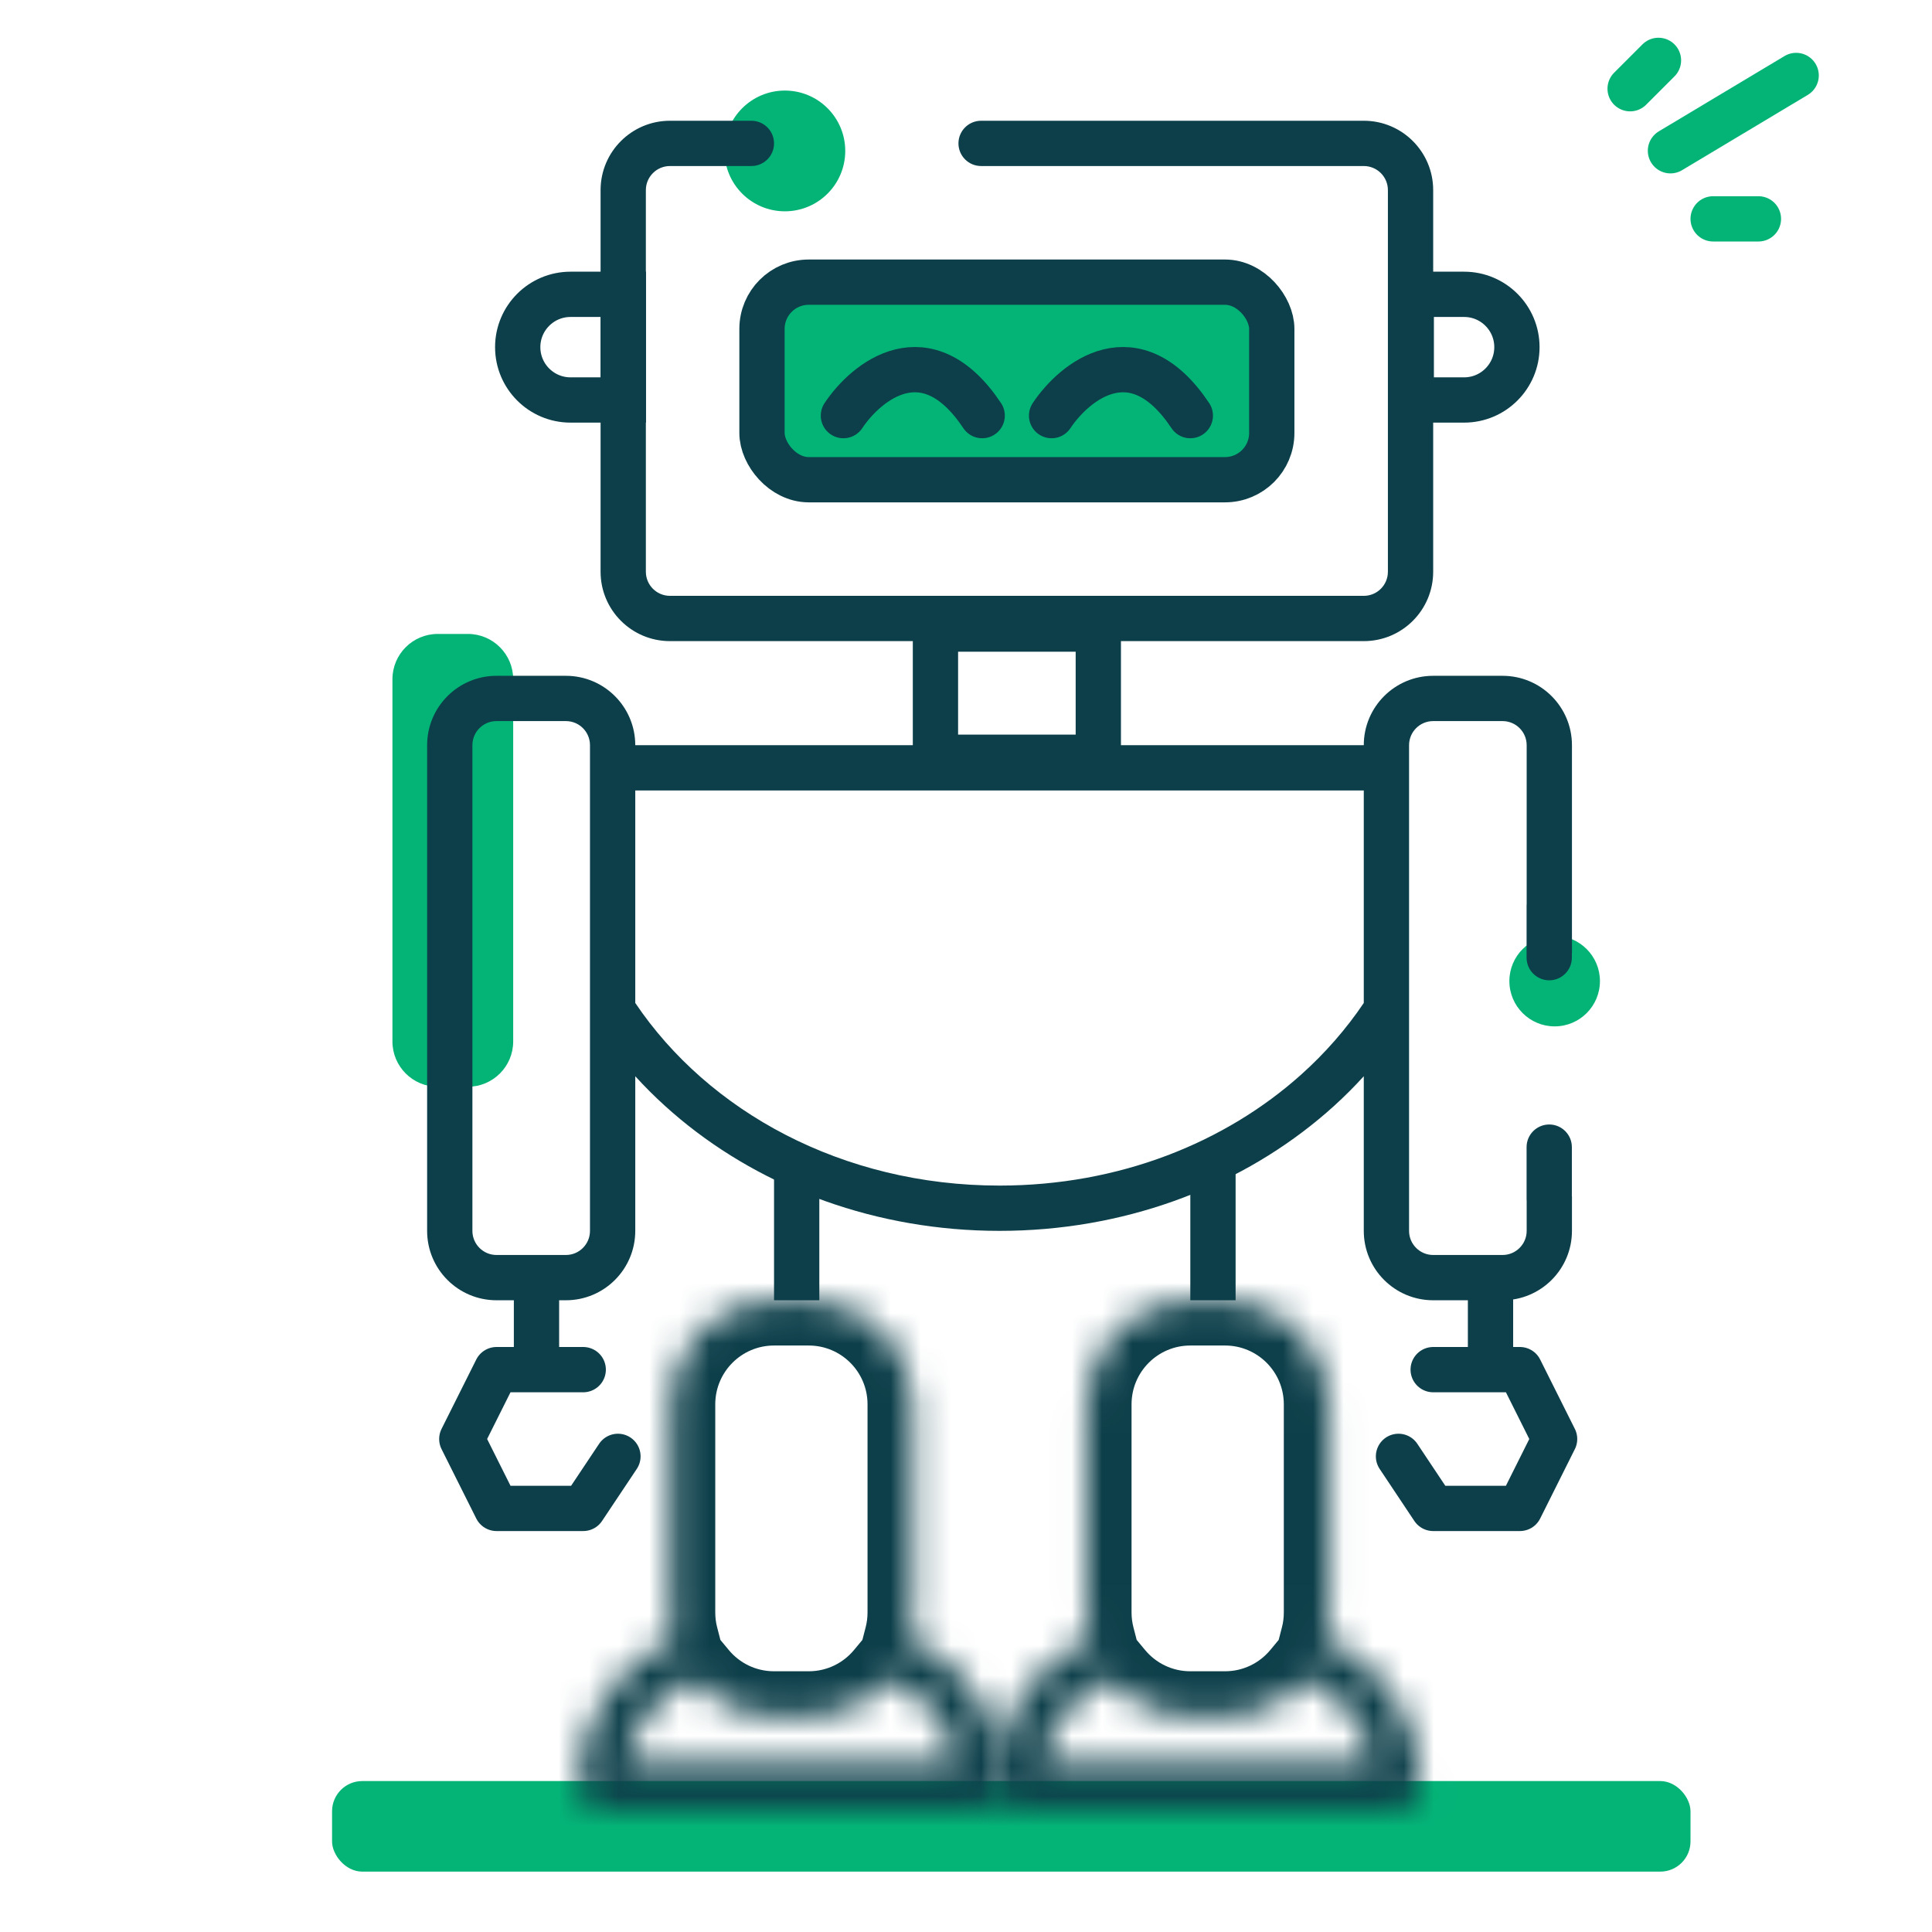
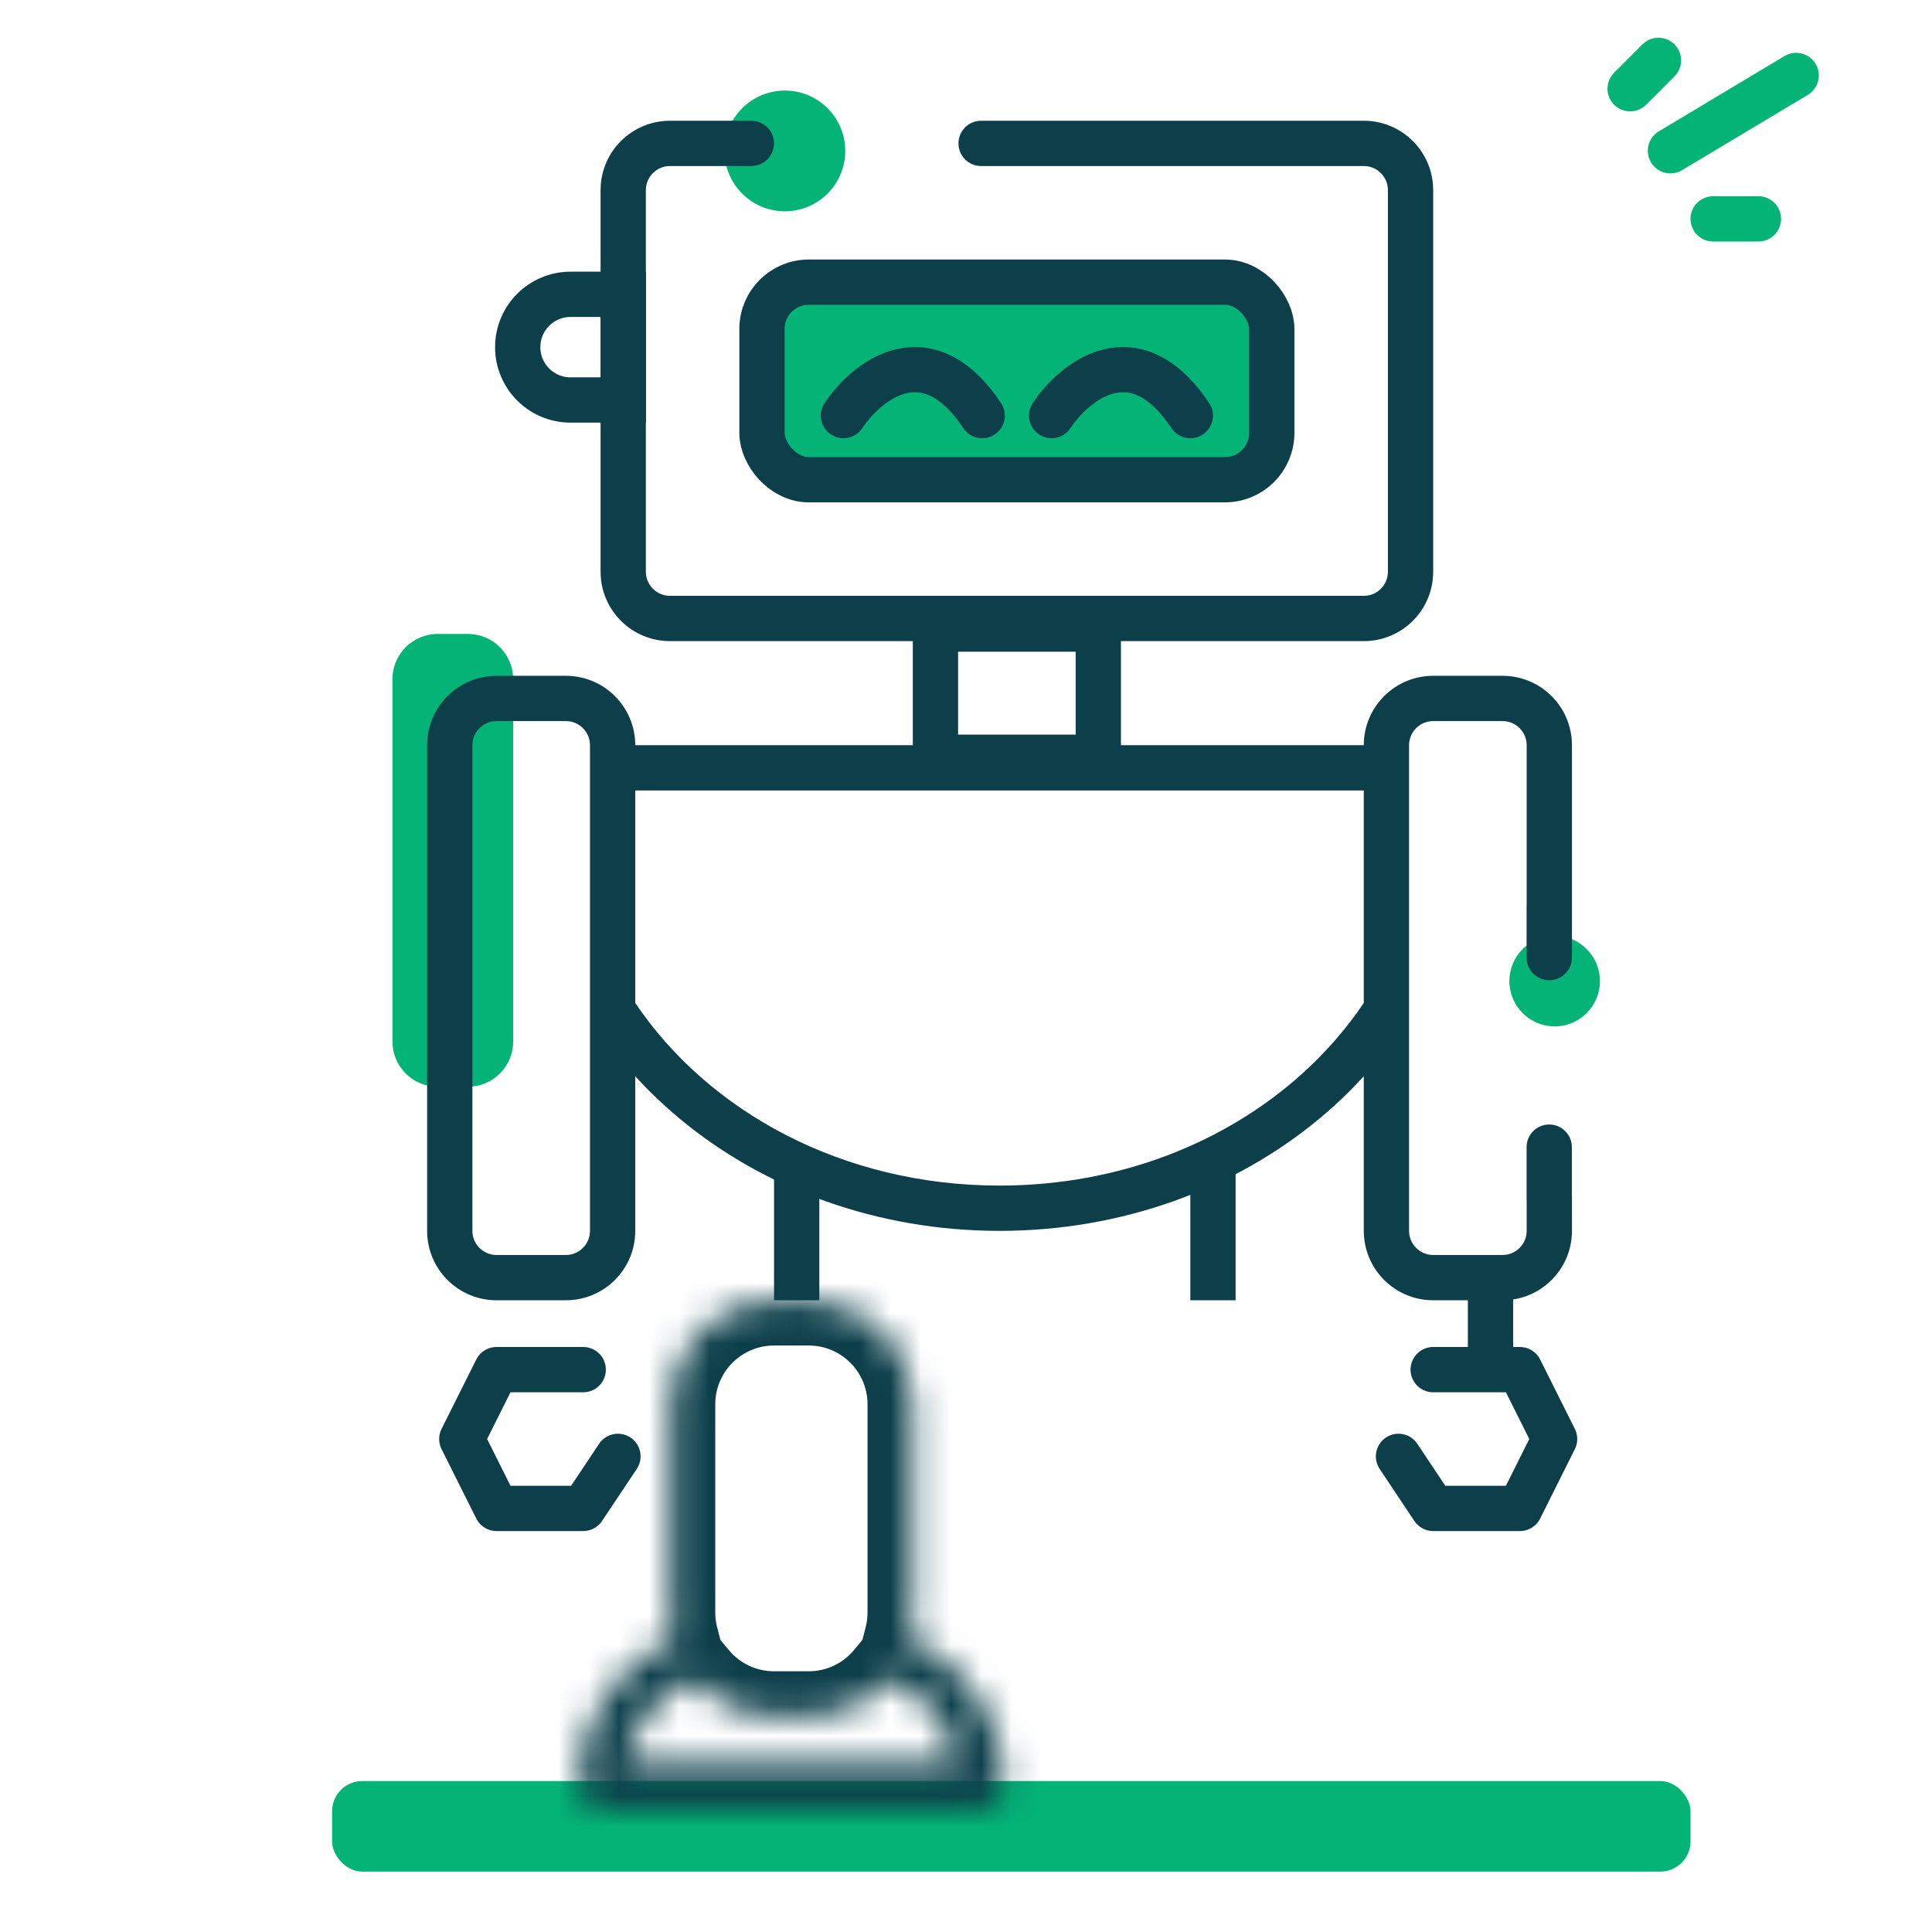
<svg xmlns="http://www.w3.org/2000/svg" width="64" height="64" viewBox="0 0 64 64" fill="none">
  <rect x="11" y="59" width="45" height="3" rx="1" fill="#04B477" />
  <path d="M13 22.5C13 21.672 13.672 21 14.5 21H15.5C16.328 21 17 21.672 17 22.5V34.5C17 35.328 16.328 36 15.5 36H14.5C13.672 36 13 35.328 13 34.5V22.5Z" fill="#04B477" />
  <circle cx="26" cy="5" r="2" fill="#04B477" />
  <circle cx="51.5" cy="32.5" r="1.5" fill="#04B477" />
  <rect x="25.242" y="9.347" width="16.887" height="6.544" rx="1.548" fill="#04B477" stroke="#0D3F4A" stroke-width="1.5" />
  <rect x="30.988" y="20.839" width="5.395" height="4.246" stroke="#0D3F4A" stroke-width="1.5" />
  <line x1="40.181" y1="38.476" x2="40.181" y2="43.073" stroke="#0D3F4A" stroke-width="1.5" />
  <line x1="26.391" y1="38.476" x2="26.391" y2="43.073" stroke="#0D3F4A" stroke-width="1.5" />
  <line x1="49.375" y1="42.673" x2="49.375" y2="44.621" stroke="#0D3F4A" stroke-width="1.5" stroke-linecap="square" />
-   <line x1="17.772" y1="42.673" x2="17.772" y2="44.621" stroke="#0D3F4A" stroke-width="1.5" stroke-linecap="square" />
  <path d="M19.32 45.371H16.448L15.298 47.669L16.448 49.968H19.32L20.47 48.244" stroke="#0D3F4A" stroke-width="1.5" stroke-linecap="round" stroke-linejoin="round" />
  <path d="M47.476 45.371H50.349L51.498 47.669L50.349 49.968H47.476L46.327 48.244" stroke="#0D3F4A" stroke-width="1.5" stroke-linecap="round" stroke-linejoin="round" />
  <path d="M27.939 13.768C28.706 12.619 30.698 11.01 32.536 13.768" stroke="#0D3F4A" stroke-width="1.5" stroke-linecap="round" stroke-linejoin="round" />
  <path d="M34.835 13.768C35.601 12.619 37.593 11.01 39.431 13.768" stroke="#0D3F4A" stroke-width="1.5" stroke-linecap="round" stroke-linejoin="round" />
  <mask id="path-15-inside-1_1869_96186" fill="white">
    <path fill-rule="evenodd" clip-rule="evenodd" d="M25.641 43.072C23.737 43.072 22.194 44.616 22.194 46.52V53.415C22.194 53.714 22.232 54.005 22.303 54.282C20.442 55.118 19.145 56.988 19.145 59.161C19.145 59.575 19.481 59.911 19.895 59.911H32.536C32.951 59.911 33.286 59.575 33.286 59.161C33.286 56.988 31.99 55.118 30.128 54.282C30.2 54.005 30.238 53.714 30.238 53.415V46.52C30.238 44.616 28.695 43.072 26.79 43.072H25.641ZM22.99 55.619C23.622 56.379 24.575 56.863 25.641 56.863H26.79C27.857 56.863 28.809 56.379 29.442 55.619C30.598 56.11 31.464 57.15 31.713 58.411H20.718C20.968 57.15 21.834 56.11 22.99 55.619Z" />
  </mask>
  <path d="M22.303 54.282L22.918 55.65L24.073 55.131L23.756 53.906L22.303 54.282ZM30.128 54.282L28.676 53.906L28.359 55.131L29.514 55.65L30.128 54.282ZM22.99 55.619L24.143 54.66L23.43 53.802L22.403 54.238L22.99 55.619ZM29.442 55.619L30.028 54.238L29.002 53.802L28.289 54.66L29.442 55.619ZM31.713 58.411V59.911H33.539L33.185 58.12L31.713 58.411ZM20.718 58.411L19.247 58.12L18.893 59.911H20.718V58.411ZM23.694 46.52C23.694 45.444 24.566 44.572 25.641 44.572V41.572C22.909 41.572 20.694 43.788 20.694 46.52H23.694ZM23.694 53.415V46.52H20.694V53.415H23.694ZM23.756 53.906C23.715 53.751 23.694 53.587 23.694 53.415H20.694C20.694 53.842 20.748 54.259 20.851 54.657L23.756 53.906ZM20.645 59.161C20.645 57.6 21.575 56.253 22.918 55.65L21.689 52.913C19.308 53.983 17.645 56.376 17.645 59.161H20.645ZM19.895 58.411C20.309 58.411 20.645 58.747 20.645 59.161H17.645C17.645 60.404 18.653 61.411 19.895 61.411V58.411ZM32.536 58.411H19.895V61.411H32.536V58.411ZM31.786 59.161C31.786 58.747 32.122 58.411 32.536 58.411V61.411C33.779 61.411 34.786 60.404 34.786 59.161H31.786ZM29.514 55.65C30.856 56.253 31.786 57.6 31.786 59.161H34.786C34.786 56.376 33.124 53.983 30.743 52.913L29.514 55.65ZM28.738 53.415C28.738 53.587 28.716 53.751 28.676 53.906L31.58 54.657C31.684 54.259 31.738 53.842 31.738 53.415H28.738ZM28.738 46.52V53.415H31.738V46.52H28.738ZM26.79 44.572C27.866 44.572 28.738 45.444 28.738 46.52H31.738C31.738 43.788 29.523 41.572 26.79 41.572V44.572ZM25.641 44.572H26.79V41.572H25.641V44.572ZM25.641 55.363C25.04 55.363 24.502 55.092 24.143 54.66L21.837 56.578C22.742 57.666 24.111 58.363 25.641 58.363V55.363ZM26.79 55.363H25.641V58.363H26.79V55.363ZM28.289 54.66C27.929 55.092 27.392 55.363 26.79 55.363V58.363C28.321 58.363 29.69 57.666 30.595 56.578L28.289 54.66ZM33.185 58.12C32.837 56.363 31.633 54.92 30.028 54.238L28.856 56.999C29.562 57.3 30.09 57.937 30.242 58.702L33.185 58.12ZM20.718 59.911H31.713V56.911H20.718V59.911ZM22.403 54.238C20.798 54.92 19.594 56.363 19.247 58.12L22.19 58.702C22.341 57.937 22.869 57.3 23.576 56.999L22.403 54.238Z" fill="#0D3F4A" mask="url(#path-15-inside-1_1869_96186)" />
  <mask id="path-17-inside-2_1869_96186" fill="white">
    <path fill-rule="evenodd" clip-rule="evenodd" d="M39.431 43.072C37.528 43.072 35.984 44.616 35.984 46.52V53.415C35.984 53.714 36.022 54.005 36.094 54.282C34.232 55.118 32.935 56.988 32.935 59.161C32.935 59.575 33.271 59.911 33.685 59.911H46.327C46.741 59.911 47.077 59.575 47.077 59.161C47.077 56.988 45.78 55.118 43.919 54.282C43.99 54.005 44.028 53.714 44.028 53.415V46.52C44.028 44.616 42.485 43.072 40.581 43.072H39.431ZM36.78 55.619C37.412 56.379 38.365 56.863 39.431 56.863H40.581C41.647 56.863 42.6 56.379 43.232 55.619C44.388 56.11 45.254 57.15 45.504 58.411H34.509C34.758 57.15 35.624 56.11 36.78 55.619Z" />
  </mask>
-   <path d="M36.094 54.282L36.708 55.65L37.863 55.131L37.546 53.906L36.094 54.282ZM43.919 54.282L42.466 53.906L42.149 55.131L43.304 55.65L43.919 54.282ZM36.78 55.619L37.933 54.66L37.22 53.802L36.194 54.238L36.78 55.619ZM43.232 55.619L43.819 54.238L42.792 53.802L42.079 54.66L43.232 55.619ZM45.504 58.411V59.911H47.329L46.975 58.12L45.504 58.411ZM34.509 58.411L33.037 58.12L32.683 59.911H34.509V58.411ZM37.484 46.52C37.484 45.444 38.356 44.572 39.431 44.572V41.572C36.699 41.572 34.484 43.788 34.484 46.52H37.484ZM37.484 53.415V46.52H34.484V53.415H37.484ZM37.546 53.906C37.506 53.751 37.484 53.587 37.484 53.415H34.484C34.484 53.842 34.538 54.259 34.642 54.657L37.546 53.906ZM34.435 59.161C34.435 57.6 35.366 56.253 36.708 55.65L35.479 52.913C33.098 53.983 31.436 56.376 31.436 59.161H34.435ZM33.685 58.411C34.1 58.411 34.435 58.747 34.435 59.161H31.436C31.436 60.404 32.443 61.411 33.685 61.411V58.411ZM46.327 58.411H33.685V61.411H46.327V58.411ZM45.577 59.161C45.577 58.747 45.913 58.411 46.327 58.411V61.411C47.569 61.411 48.577 60.404 48.577 59.161H45.577ZM43.304 55.65C44.647 56.253 45.577 57.6 45.577 59.161H48.577C48.577 56.376 46.914 53.983 44.533 52.913L43.304 55.65ZM42.528 53.415C42.528 53.587 42.507 53.751 42.466 53.906L45.371 54.657C45.474 54.259 45.528 53.842 45.528 53.415H42.528ZM42.528 46.52V53.415H45.528V46.52H42.528ZM40.581 44.572C41.656 44.572 42.528 45.444 42.528 46.52H45.528C45.528 43.788 43.313 41.572 40.581 41.572V44.572ZM39.431 44.572H40.581V41.572H39.431V44.572ZM39.431 55.363C38.83 55.363 38.293 55.092 37.933 54.66L35.627 56.578C36.532 57.666 37.901 58.363 39.431 58.363V55.363ZM40.581 55.363H39.431V58.363H40.581V55.363ZM42.079 54.66C41.719 55.092 41.182 55.363 40.581 55.363V58.363C42.111 58.363 43.48 57.666 44.385 56.578L42.079 54.66ZM46.975 58.12C46.628 56.363 45.424 54.92 43.819 54.238L42.646 56.999C43.352 57.3 43.881 57.937 44.032 58.702L46.975 58.12ZM34.509 59.911H45.504V56.911H34.509V59.911ZM36.194 54.238C34.589 54.92 33.385 56.363 33.037 58.12L35.98 58.702C36.132 57.937 36.66 57.3 37.366 56.999L36.194 54.238Z" fill="#0D3F4A" mask="url(#path-17-inside-2_1869_96186)" />
-   <path d="M46.75 9.75H48.5C49.467 9.75 50.25 10.534 50.25 11.5C50.25 12.466 49.467 13.25 48.5 13.25H46.75V9.75Z" stroke="#0D3F4A" stroke-width="1.5" />
  <path fill-rule="evenodd" clip-rule="evenodd" d="M43.102 35.598C40.586 37.852 37.075 39.274 33.111 39.274C27.89 39.274 23.456 36.807 21.044 33.224V27.686V26.186H22.544H43.677L45.177 26.186V27.686V33.224C44.597 34.086 43.899 34.884 43.102 35.598ZM19.544 24.686V26.186V31.776V33.224V33.682V35.652V40.774C19.544 41.215 19.187 41.573 18.746 41.573H16.448C16.007 41.573 15.649 41.215 15.649 40.774V24.686C15.649 24.244 16.007 23.887 16.448 23.887H18.746C19.187 23.887 19.544 24.244 19.544 24.686V24.686ZM46.677 33.224V31.776V26.186V24.686C46.677 24.244 47.035 23.887 47.476 23.887H49.774C50.215 23.887 50.573 24.244 50.573 24.686V29.937C50.571 29.958 50.57 29.979 50.57 30V31.724C50.57 32.138 50.906 32.474 51.32 32.474C51.734 32.474 52.07 32.138 52.07 31.724V31.581H52.073V24.686C52.073 23.416 51.044 22.387 49.774 22.387H47.476C46.206 22.387 45.177 23.416 45.177 24.686H43.677L22.544 24.686H21.044V24.686C21.044 23.416 20.015 22.387 18.746 22.387H16.448C15.178 22.387 14.149 23.416 14.149 24.686V40.774C14.149 42.044 15.178 43.073 16.448 43.073H18.746C20.015 43.073 21.044 42.044 21.044 40.774V37.767V35.652C21.354 35.993 21.682 36.32 22.026 36.632C22.195 36.785 22.368 36.935 22.544 37.081C25.314 39.373 29.029 40.774 33.111 40.774C37.193 40.774 40.907 39.373 43.677 37.081C43.854 36.935 44.027 36.785 44.196 36.632C44.54 36.319 44.868 35.992 45.177 35.652V37.767V40.774C45.177 42.044 46.206 43.073 47.476 43.073H49.774C51.044 43.073 52.073 42.044 52.073 40.774V39.625H52.07V38C52.07 37.586 51.734 37.25 51.32 37.25C50.906 37.25 50.57 37.586 50.57 38V39.724C50.57 39.745 50.571 39.766 50.573 39.786V40.774C50.573 41.215 50.215 41.573 49.774 41.573H47.476C47.035 41.573 46.677 41.215 46.677 40.774V35.652V33.682V33.224Z" fill="#0D3F4A" />
  <path d="M20.65 13.25L18.9 13.25C17.933 13.25 17.15 12.466 17.15 11.5C17.15 10.534 17.933 9.75 18.9 9.75L20.65 9.75L20.65 13.25Z" stroke="#0D3F4A" stroke-width="1.5" />
  <path fill-rule="evenodd" clip-rule="evenodd" d="M23.343 5.5V5.5H22.194C21.753 5.5 21.395 5.857 21.395 6.298V18.939C21.395 19.381 21.753 19.738 22.194 19.738H45.178C45.618 19.738 45.976 19.381 45.976 18.939V6.298C45.976 5.857 45.618 5.5 45.178 5.5H33.686L32.5 5.5C32.086 5.5 31.75 5.164 31.75 4.75C31.75 4.336 32.086 4 32.5 4H34.448C34.449 4 34.45 4 34.451 4H45.178C46.447 4 47.476 5.029 47.476 6.298V18.939C47.476 20.209 46.447 21.238 45.178 21.238H22.194C20.924 21.238 19.895 20.209 19.895 18.939V6.298C19.895 5.029 20.924 4 22.194 4H22.941C22.942 4 22.943 4 22.944 4H24.891C25.305 4 25.641 4.336 25.641 4.75C25.641 5.164 25.305 5.5 24.891 5.5H23.343Z" fill="#0D3F4A" />
  <line x1="54" y1="2.939" x2="54.939" y2="2" stroke="#04B477" stroke-width="1.5" stroke-linecap="round" />
  <path d="M55.336 4.994L59.5 2.5" stroke="#04B477" stroke-width="1.5" stroke-linecap="round" />
  <line x1="56.75" y1="7.25" x2="58.25" y2="7.25" stroke="#04B477" stroke-width="1.5" stroke-linecap="round" />
</svg>